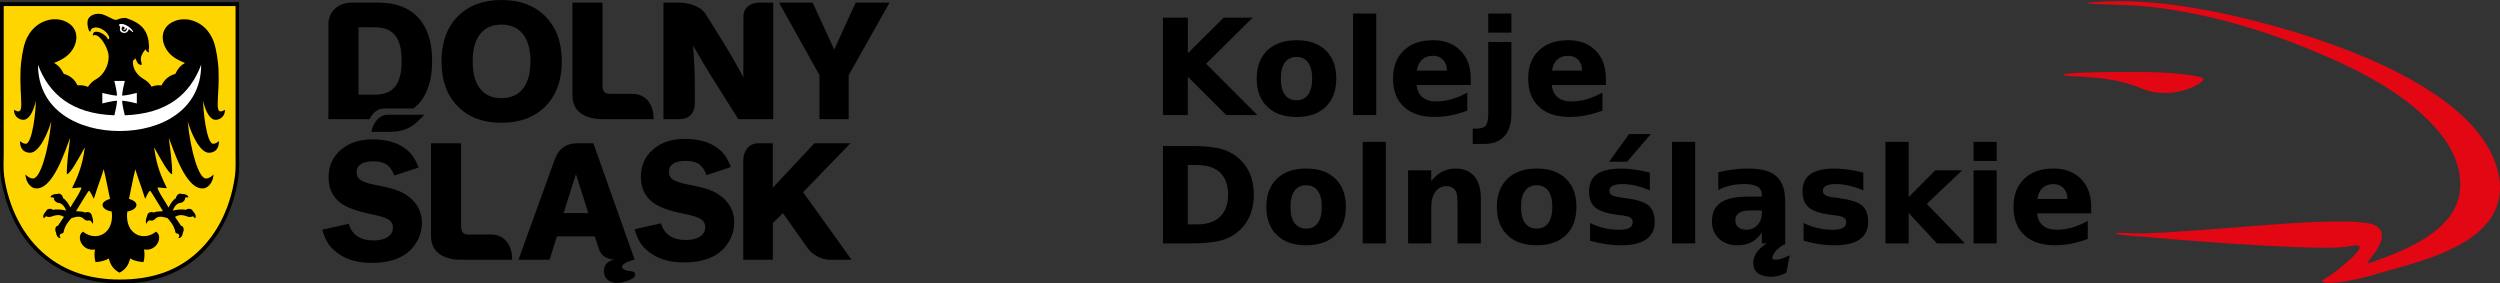
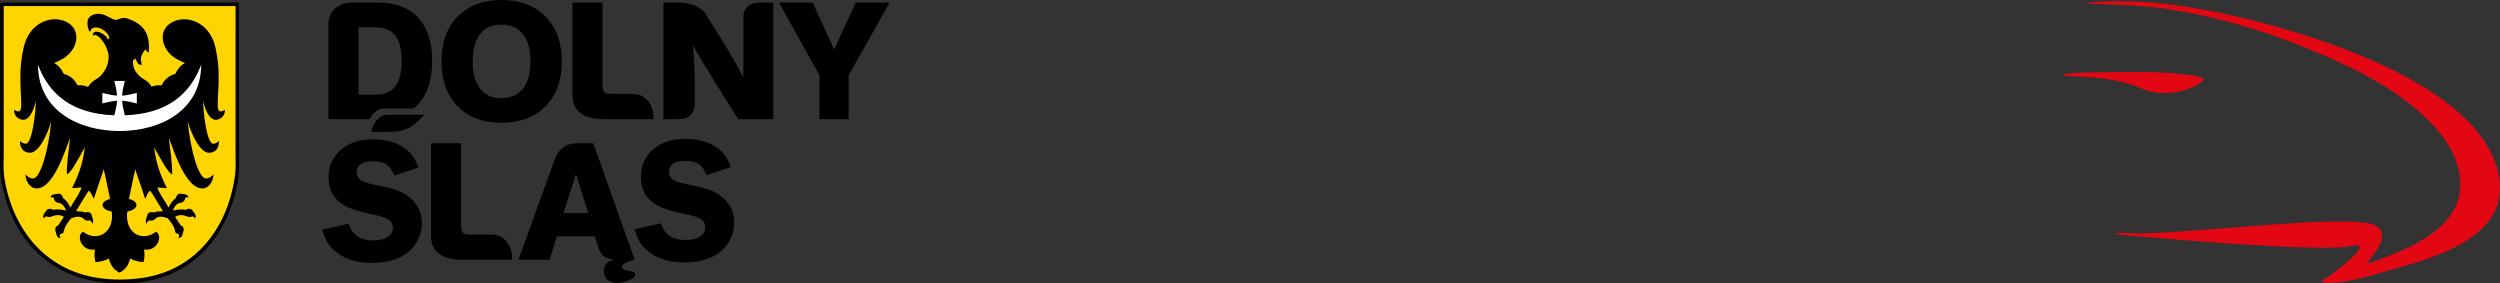
<svg xmlns="http://www.w3.org/2000/svg" version="1.1" id="Warstwa_1" x="0px" y="0px" viewBox="0 0 1419.75 160.99" style="enable-background:new 0 0 1419.75 160.99;" xml:space="preserve">
  <rect x="0" y="0" width="1419.75" height="160.99" fill="#333333" stroke="none" />
  <style type="text/css">
	.st0{fill-rule:evenodd;clip-rule:evenodd;}
	.st1{fill-rule:evenodd;clip-rule:evenodd;fill:#FFD500;}
	.st2{fill-rule:evenodd;clip-rule:evenodd;fill:#FFFFFF;}
	.st3{fill:#E30613;}
</style>
  <g>
    <path class="st0" d="M320.06,121h14.05l-7.04-22.14L320.06,121L320.06,121z M327.83,81.35h9.13l3.27,9.23l20.2,56.94h-0.35   c-10.37,2.75-7.34,6.2-1.48,6.53c2.78,0.16,2.79,3.12,0.3,4.32c-17.87,8.67-20.18-9.9-9.88-10.9c-3.71-0.26-7.4-1.56-8.9-6.03   l-2.34-7.22h-21.47l-4.24,13.3h-17.64l10.29-28.45l10.29-28.44C317.34,84.19,321.83,81.35,327.83,81.35L327.83,81.35z" />
    <path class="st0" d="M241,65.14c-6.24,6.5-9.73,9.76-20.95,9.76h-9.09c0.89-5.55,4.72-9.76,9.28-9.76H241L241,65.14z" />
    <path class="st0" d="M237.74,95.14l-13.79,4.53c-1.21-3-2.7-5.07-4.43-6.27c-1.75-1.18-4.24-1.77-7.47-1.77   c-6.35,0-9.53,2.1-9.53,6.29c0,1.84,0.74,3.27,2.23,4.29c1.49,1.04,4.05,1.93,7.7,2.66c5.21,0.99,9.1,1.91,11.68,2.74   c2.59,0.83,4.77,1.84,6.57,3.05c5.93,3.99,8.91,9.32,8.91,15.96c0,3.27-0.74,6.41-2.23,9.42c-1.49,3.01-3.55,5.55-6.18,7.61   c-4.84,3.76-11.57,5.64-20.22,5.64c-7.2,0-13.22-1.57-18.04-4.7c-2.66-1.76-4.72-3.66-6.18-5.71c-1.45-2.04-2.7-4.85-3.75-8.42   l15-3.39c1.87,6.32,6.57,9.49,14.13,9.49c3.43,0,6.11-0.67,8.06-1.98c1.95-1.31,2.94-3.08,2.94-5.32c0-1.99-0.85-3.53-2.53-4.58   c-1.7-1.07-4.88-2.08-9.53-3c-8.36-1.7-14.22-3.83-17.65-6.39c-4.55-3.41-6.83-8.26-6.83-14.58c0-6.39,2.3-11.58,6.92-15.57   c4.62-4,10.62-6,18.01-6c6.83,0,12.44,1.35,16.83,4.04c2.27,1.4,4.08,2.98,5.47,4.72C235.23,89.67,236.53,92.07,237.74,95.14   L237.74,95.14z" />
    <path class="st0" d="M415.1,94.88l-13.79,4.53c-1.21-3-2.7-5.08-4.43-6.27c-1.75-1.18-4.24-1.77-7.47-1.77   c-6.35,0-9.53,2.1-9.53,6.28c0,1.84,0.74,3.27,2.23,4.29c1.49,1.04,4.05,1.93,7.7,2.66c5.21,0.99,9.1,1.91,11.68,2.74   c2.59,0.83,4.78,1.84,6.57,3.05c5.93,3.99,8.91,9.32,8.91,15.96c0,3.27-0.74,6.41-2.23,9.42c-1.49,3.01-3.55,5.55-6.17,7.61   c-4.84,3.76-11.57,5.64-20.23,5.64c-7.2,0-13.22-1.57-18.04-4.7c-2.67-1.75-4.72-3.66-6.18-5.71c-1.45-2.04-2.7-4.85-3.75-8.41   l15-3.39c1.87,6.32,6.57,9.49,14.13,9.49c3.43,0,6.11-0.66,8.06-1.98c1.96-1.31,2.94-3.08,2.94-5.32c0-1.99-0.85-3.53-2.53-4.58   c-1.7-1.08-4.88-2.08-9.53-3c-8.36-1.7-14.22-3.83-17.65-6.39c-4.55-3.41-6.83-8.26-6.83-14.58c0-6.39,2.3-11.58,6.92-15.57   c4.62-4,10.62-6,18.01-6c6.83,0,12.44,1.35,16.83,4.04c2.27,1.4,4.08,2.98,5.47,4.72C412.59,89.42,413.89,91.82,415.1,94.88   L415.1,94.88z" />
    <path class="st0" d="M244.77,134.03V81.35h17.06v46.58c0,4.24,1.37,5.25,4.37,5.25h12.58c9.18,0,12.27,8.12,12.07,14.34h-29.12   C253.01,147.51,244.77,144.01,244.77,134.03L244.77,134.03z" />
-     <path class="st0" d="M422.11,147.51V91.1c0-5.45,3.28-9.75,8.58-9.75h8.18v25.24l23.65-25.24h20.45l-26.9,27.8l27.54,38.37h-12.25   c-4.8,0-9.99-2.74-12.71-6.6l-14.03-19.9l-5.73,5.71v20.79H422.11L422.11,147.51z" />
    <path class="st0" d="M268.43,34.85c0,6.75,1.4,11.91,4.22,15.5c2.82,3.6,6.86,5.4,12.12,5.4c5.3,0,9.36-1.79,12.22-5.4   c2.85-3.59,4.27-8.76,4.27-15.5c0-6.7-1.42-11.87-4.27-15.47c-2.85-3.6-6.92-5.41-12.22-5.41c-5.27,0-9.3,1.79-12.12,5.4   C269.83,22.96,268.43,28.12,268.43,34.85L268.43,34.85z M250.74,34.85c0-10.75,3.06-19.24,9.18-25.49   C266.02,3.13,274.31,0,284.78,0c10.5,0,18.84,3.13,25.02,9.38c6.16,6.27,9.25,14.75,9.25,25.47c0,10.73-3.09,19.21-9.25,25.49   c-6.18,6.26-14.52,9.39-25.02,9.39c-10.47,0-18.76-3.13-24.86-9.37C253.8,54.11,250.74,45.62,250.74,34.85L250.74,34.85z" />
    <path class="st0" d="M376.77,67.65V1.49h9.08c5.49,0,12.14,2.12,14.88,6.5l9.52,15.25c2.2,3.53,4.32,7.04,6.29,10.5   c1.99,3.48,3.85,6.9,5.61,10.29l0.06-35c0.01-4.27,3.74-7.54,8.75-7.54h8.16v66.17h-19.85l-14.1-22.37   c-1.67-2.64-3.46-5.6-5.41-8.86c-1.96-3.28-4.03-6.82-6.2-10.63c0.35,4.31,0.61,8.33,0.77,12.04c0.16,3.71,0.25,7.01,0.25,9.88   v10.38c0,7.1-3.88,9.57-8.98,9.57H376.77L376.77,67.65z" />
    <polygon class="st0" points="465.4,67.65 465.4,42.72 442.42,1.49 461.51,1.49 473.75,28.17 485.94,1.49 505.17,1.49 481.96,42.72    481.96,67.65 465.4,67.65  " />
    <path class="st0" d="M325.09,54.17V1.49h17.06v46.58c0,4.25,1.37,5.25,4.37,5.25h12.58c9.18,0,12.27,8.12,12.07,14.34h-29.12   C333.33,67.65,325.09,64.15,325.09,54.17L325.09,54.17z" />
    <path class="st0" d="M203.6,53.78h9.26c5.26,0,9.12-1.55,11.57-4.63c2.45-3.08,3.68-7.91,3.68-14.51c0-6.62-1.23-11.47-3.68-14.54   c-2.45-3.07-6.32-4.6-11.57-4.6h-9.26v28.46V53.78L203.6,53.78z M186.5,67.65V13.84c0-7.2,5.52-12.35,13.2-12.35h15.2   c9.83,0,17.38,2.85,22.64,8.56c5.25,5.7,7.87,13.91,7.87,24.6c0,11.06-2.8,19.24-8.15,24.79c-0.19,0.2-1.36,1.24-2.4,2.17h-16.79   c-3.47,0-6.52,2.44-8.17,6.05H186.5L186.5,67.65z" />
-     <path class="st0" d="M135.76,86.83c0,4.97,0.26,9.64-0.36,13.94c-0.6,4.1-1.46,7.95-2.54,11.66c-4.15,14.26-11.68,26.48-22.1,34.89   c-10.35,8.35-24.77,13.9-42.92,13.67c-18.07-0.24-31.75-5.47-42.47-13.85c-10.63-8.31-18.04-20.27-22.28-34.62   c-1.1-3.74-2.04-7.55-2.63-11.66c-0.62-4.3-0.45-8.92-0.45-13.85c0-28.34,0-57.09,0-85.54C0.01,1.34,0,1.22,0.11,1.2   c45.22,0,90.44,0,135.66,0C135.76,29.66,135.76,58.28,135.76,86.83" />
+     <path class="st0" d="M135.76,86.83c0,4.97,0.26,9.64-0.36,13.94c-0.6,4.1-1.46,7.95-2.54,11.66c-4.15,14.26-11.68,26.48-22.1,34.89   c-10.35,8.35-24.77,13.9-42.92,13.67c-18.07-0.24-31.75-5.47-42.47-13.85c-10.63-8.31-18.04-20.27-22.28-34.62   c-1.1-3.74-2.04-7.55-2.63-11.66c-0.62-4.3-0.45-8.92-0.45-13.85c0-28.34,0-57.09,0-85.54c45.22,0,90.44,0,135.66,0C135.76,29.66,135.76,58.28,135.76,86.83" />
    <path class="st1" d="M133.77,86.58c0,4.8,0.23,9.34-0.36,13.5c-2.78,19.51-11.27,35.03-23.7,45.26   c-10.23,8.41-23.42,13.41-41.68,13.41c-18.04,0-31.35-5.29-41.59-13.5c-13.6-10.89-21.61-27.9-24.06-44.99   c-0.6-4.15-0.27-8.78-0.27-13.59c0-27.55,0-55.34,0-82.96C2.1,3.58,2.09,3.46,2.19,3.44c43.86,0,87.72,0,131.58,0   C133.77,31.08,133.77,58.84,133.77,86.58" />
    <path class="st0" d="M89.64,48.43c-1.22,0.08-2.42,0.32-3.52,0.8c0,0-0.08-0.1-0.09-0.11c-0.99-1.55-2.21-2.94-4.31-4.14   c-4.36-2.47-6.66-6.66-6.19-10.55c0.45-0.28,0.9-0.66,1.3-1.34c0.91,1.54,1.22,4,3.69,3.72c-0.17-0.53-0.13-0.88-0.2-1.37   c-1.09-2.57,0.67-5.53,2.24-7.43c0.45,0.58,1.07,1.89,2.09,1.68c-0.48-1.25,0.04-2.11,0.01-3.08c-0.3-8.63-3.61-13.2-12.76-16.27   c-1.15-0.39-3.67,0.12-4.26,0.39c-1.79,0.83-2.31,0.65-3.8-0.03c-2.27-1.04-4.8-2.72-7.34-2.85c-2.81-0.15-5.09,0.85-6.19,2.57   c-0.94,1.46-0.71,3.62-0.32,5.25c0.21,0.91,0.45,1.94,1.1,2.36c0.42-0.05,0.22-1.33,1.35-1.93c3.19-1.7,7.52,1.27,8.85,3.52   c0.48,0.81,1.43,2.23,0.07,2.79c-0.86-2.37-5.01-4.95-7.5-4.31c-0.78,0.2-1.26,1.23-1.14,2.17c2.81-1.91,7.03,4.19,8.37,8.64   c0.06,0.18,0.02,0.11,0.09,0.3c1.74,4.76-1.03,12.67-6.62,15.78c-2.25,1.25-3.53,2.72-4.59,4.35l0,0c0,0-0.01,0.01-0.01,0.01   c0,0,0,0,0,0c0,0,0,0,0,0c0,0,0,0,0,0c0,0-0.01,0.01-0.01,0.01c0,0,0,0,0,0c0,0,0,0,0,0l0,0c-0.01-0.01-0.03-0.01-0.04-0.02l0,0   c-0.01,0-0.01-0.01-0.02-0.01c0,0,0,0,0,0s0,0,0,0h0c0,0,0,0,0,0l0,0h0c-1.81-0.86-3.91-1.05-5.92-0.89   c-1.53-3.42-4.46-5.68-7.74-6.46c-1.49-3.09-3.04-4.85-5.49-6.24l0,0c0.05-0.02,0.09-0.04,0.14-0.06h0   c0.05-0.02,0.09-0.04,0.14-0.06h0c0.05-0.02,0.09-0.04,0.14-0.06h0c3.23-1.32,6.34-2.91,8.67-5.61l0,0   c0.03-0.04,0.07-0.08,0.1-0.12h0c0.03-0.04,0.07-0.08,0.1-0.12l0,0c0.03-0.04,0.07-0.08,0.1-0.12h0c0.03-0.04,0.07-0.08,0.1-0.13h0   c0.03-0.04,0.07-0.08,0.1-0.13l0,0c0.03-0.04,0.07-0.09,0.1-0.13l0,0c0.03-0.04,0.07-0.09,0.1-0.13l0,0   c0.03-0.04,0.07-0.09,0.1-0.13l0,0c0.03-0.05,0.07-0.09,0.1-0.14l0,0c0.03-0.04,0.07-0.09,0.1-0.14l0,0   c0.03-0.05,0.07-0.09,0.1-0.14l0,0c0.03-0.05,0.06-0.09,0.1-0.14l0,0c0.03-0.05,0.06-0.09,0.1-0.14l0,0   c0.03-0.05,0.06-0.1,0.09-0.14h0c1.78-2.75,2.65-6.13,1.84-9.37l0,0c-0.02-0.06-0.03-0.12-0.05-0.19h0   c-0.02-0.06-0.03-0.12-0.05-0.19h0c-0.04-0.12-0.07-0.24-0.12-0.36l0,0c-1.7-4.99-7.56-7.37-12.48-7.05h0   c-0.08,0-0.15,0.01-0.23,0.01h0c-0.15,0.01-0.3,0.03-0.45,0.04l0,0c-0.08,0.01-0.15,0.02-0.23,0.03h0   c-0.07,0.01-0.15,0.02-0.22,0.03l0,0c-0.07,0.01-0.15,0.02-0.22,0.03l0,0c-0.08,0.01-0.15,0.02-0.22,0.03l0,0   c-0.07,0.01-0.15,0.03-0.22,0.04l0,0c-0.07,0.01-0.15,0.03-0.22,0.04l0,0c-0.07,0.01-0.15,0.03-0.22,0.04l0,0   c-0.07,0.02-0.15,0.03-0.22,0.04h0c-5.48,1.17-9.82,4.81-12.34,9.76l0,0c-0.04,0.07-0.07,0.14-0.11,0.22l0,0   c-0.04,0.07-0.07,0.15-0.11,0.22l0,0c-0.18,0.37-0.35,0.75-0.51,1.12l0,0c-0.03,0.08-0.06,0.15-0.1,0.23l0,0   c-0.03,0.08-0.06,0.15-0.09,0.23l0,0c-0.03,0.08-0.06,0.16-0.09,0.23h0c-0.03,0.08-0.06,0.16-0.09,0.24l0,0   c-1.49,3.9-2.54,11.21-2.76,15.45h0c0,0.08-0.01,0.15-0.01,0.23h0c0,0.07-0.01,0.15-0.01,0.23l0,0c-0.16,3.32-0.13,6.56,0,9.86h0   c0.01,0.28,0.03,0.55,0.04,0.84c0,0.01,0,0.03,0,0.04c0,0.01,0,0.03,0,0.04c0,0.01,0,0.03,0,0.04c0,0,0,0.01,0,0.01   c0,0.01,0,0.02,0,0.04c0,0.01,0,0.03,0,0.04c0,0.01,0,0.03,0,0.04c0,0.01,0,0.03,0,0.04c0,0.01,0,0.01,0,0.02h0   c0.02,0.47,0.05,0.95,0.07,1.42c0.05,1.12,0.11,2.24,0.16,3.35c0.22,5.52,0.76,10.07-3.98,7.12c-0.18,3.57,2.73,5.74,5.34,5.71   c4.03-0.05,6.48-7.6,6.98-10.86c0.27,3.69-1.73,25.03-5.86,24.46c-1.69-0.23-2.13-0.91-3.08-1.5c0.01,3.7,1.58,6.38,5.46,6.61   c5.78,0.35,11.05-13.07,12.33-17.98c-1.68,17.35-6.37,32.79-10.47,32.59c-1.78-0.09-3.27-1.22-4.23-2.35   c0.21,4.46,2.97,7.52,5.34,7.91c10.17,1.66,17.27-21.58,20.06-28.66c-0.75,6.68-2.02,14.32-1.87,20.66   c1.96-0.23,6.45-8.44,10.2-15.26c-1.29,10.84-4.47,17.47-7.2,23.08c0.81,0.4,4.4-0.61,5.37-0.13c-1.84,4.68-4.4,7.5-6.36,11.26   c-1.09-2.35-2.72-4.55-4.17-5.36c-0.24-1.67-1.68-3.09-3.31-2.38c-1.93-0.05-3.9,0.7-3.74,2.07c0.71-0.31,0.48-0.23,1.27-0.08   c0.24,0.05,0.44,0.16,0.61,0.31c-0.14,1.28,1.03,2.37,2.21,2.74c2.52,0.1,3.73,2.08,4.79,4.42c-2.32-0.6-5.59-0.94-7.46-0.4   c-1.26-1.04-3.43-0.81-4.01,0.71c-1.38,1.35-2.22,3.28-1.12,4.12c0.27-0.72,0.17-0.5,0.83-0.96c0.2-0.14,0.42-0.2,0.65-0.22   c0.81,0.72,2.42,0.34,3.5-0.16c3.06-0.97,4.6-0.49,6.29,0.47c-1.6,2.3-2.91,4.32-3.45,5.09c-1.3-0.09-1.92,2.09-1.07,3.8   c0.25,1.91,1.34,3.42,2.64,3.05c-0.46-0.73-0.99-1.14,0.03-2.38c1.1-0.18,1.57-0.1,1.74-1.31c0.61-3.31,3.16-6.24,4.4-7.57   c3.25-0.91,5.04-1.31,7.07,0.49c0.8,1.06,2.02,1.11,3.24,0.78c0.22,0.06,0.66,0.42,0.83,0.6c0.54,0.59,0.5,0.6,0.6,1.37   c0.96-0.58,0.51-2.89-0.18-4.51c-0.15-1.81-2.18-2.61-3.8-1.87c-1.46-0.77-2.49-0.44-5.18-0.8c1.27-1.86,6.38-10.78,7.33-11.62   c0.86,0.5,2.31,3.61,2.74,4.61c0.48-1.02,1.62-5.04,2.13-6.37c1.4-3.69,2.51-7.32,3.5-10.37c0.35,1.48,0.84,3.39,1.11,4.68   c1.12,5.35,1.83,9.03,2.48,12.1c-2.55,0.75-4.23,2-4.23,3.41c0,1.69,1.79,3.15,5.21,3.79c1.63,12.98-9.17,17.29-16.3,11.42   c-4.22,2.52-0.65,11.42,6.81,10.13c-0.25,1.15-0.64,4.25,0.33,7.19c3.19-0.27,5.87-1.01,7.53-2.09c0.82,3.68,2.7,6.33,6.02,8.05   c0.01,0.01,0.01,0.01,0.03,0.01c0.01,0,0.02-0.01,0.03-0.01c3.32-1.71,5.2-4.37,6.02-8.05c1.66,1.07,4.35,1.81,7.53,2.09   c0.97-2.94,0.58-6.04,0.33-7.19c7.46,1.3,11.03-7.61,6.81-10.13c-7.13,5.87-17.92,1.55-16.3-11.42c3.41-0.64,5.2-2.1,5.2-3.79   c0-1.42-1.68-2.67-4.23-3.41c0.65-3.07,1.36-6.75,2.48-12.1c0.27-1.29,0.76-3.2,1.1-4.68c0.99,3.05,2.09,6.68,3.5,10.37   c0.51,1.34,1.65,5.36,2.13,6.37c0.42-1,1.88-4.11,2.74-4.61c0.95,0.84,6.06,9.76,7.33,11.62c-2.7,0.36-3.72,0.03-5.18,0.8   c-1.62-0.74-3.65,0.06-3.8,1.87c-0.69,1.62-1.15,3.93-0.19,4.51c0.1-0.77,0.06-0.77,0.6-1.37c0.17-0.18,0.61-0.53,0.83-0.6   c1.22,0.33,2.44,0.28,3.24-0.78c2.03-1.8,3.82-1.4,7.07-0.49c1.23,1.33,3.78,4.26,4.4,7.57c0.16,1.21,0.64,1.13,1.73,1.31   c1.01,1.24,0.49,1.65,0.03,2.38c1.3,0.37,2.39-1.13,2.64-3.05c0.86-1.7,0.23-3.88-1.07-3.8c-0.54-0.77-1.85-2.79-3.45-5.09   c1.69-0.95,3.23-1.44,6.29-0.47c1.08,0.51,2.69,0.88,3.5,0.16c0.23,0.01,0.45,0.07,0.65,0.22c0.66,0.46,0.56,0.24,0.83,0.96   c1.1-0.84,0.26-2.77-1.12-4.12c-0.59-1.52-2.75-1.75-4.01-0.71c-1.87-0.54-5.14-0.19-7.46,0.4c1.05-2.34,2.27-4.32,4.79-4.42   c1.18-0.37,2.35-1.46,2.21-2.74c0.17-0.15,0.37-0.27,0.61-0.31c0.79-0.15,0.56-0.24,1.27,0.08c0.16-1.37-1.81-2.12-3.74-2.07   c-1.63-0.71-3.06,0.72-3.3,2.38c-1.46,0.81-3.09,3.01-4.18,5.36c-1.96-3.76-4.52-6.59-6.36-11.26c0.97-0.47,4.57,0.54,5.37,0.13   c-2.73-5.6-5.91-12.24-7.19-23.08c3.75,6.83,8.25,15.04,10.2,15.26c0.15-6.34-1.12-13.98-1.87-20.66   c2.79,7.08,9.89,30.32,20.06,28.66c2.36-0.39,5.12-3.45,5.34-7.91c-0.96,1.13-2.45,2.26-4.23,2.35c-4.1,0.2-8.79-15.23-10.47-32.59   c1.28,4.92,6.55,18.33,12.33,17.98c3.88-0.23,5.45-2.91,5.46-6.61c-0.96,0.59-1.39,1.26-3.08,1.5c-4.13,0.57-6.12-20.76-5.86-24.46   c0.5,3.26,2.95,10.81,6.98,10.86c2.61,0.03,5.52-2.14,5.34-5.71c-4.74,2.95-4.2-1.6-3.98-7.12c0.05-1.11,0.1-2.24,0.16-3.35   c0.02-0.48,0.05-0.95,0.07-1.42h0.04c0.18-3.7,0.24-7.29,0.06-10.99l0,0c0-0.08-0.01-0.15-0.01-0.23l0,0   c0-0.08-0.01-0.15-0.01-0.23h0c-0.22-4.23-1.27-11.54-2.76-15.45l0,0c-0.03-0.08-0.06-0.16-0.09-0.24l0,0   c-0.03-0.08-0.06-0.15-0.09-0.23l0,0c-0.03-0.08-0.06-0.15-0.09-0.23l0,0c-0.03-0.08-0.06-0.15-0.1-0.23l0,0   c-0.16-0.38-0.33-0.75-0.51-1.12h0c-0.04-0.07-0.07-0.15-0.11-0.22l0,0c-0.04-0.07-0.07-0.14-0.11-0.22h0   c-2.51-4.95-6.85-8.59-12.34-9.76l0,0c-0.07-0.01-0.15-0.03-0.22-0.04l0,0c-0.07-0.02-0.15-0.03-0.22-0.04h0   c-0.07-0.01-0.15-0.03-0.22-0.04l0,0c-0.07-0.01-0.15-0.03-0.22-0.04l0,0c-0.07-0.01-0.15-0.02-0.22-0.03h0   c-0.07-0.01-0.15-0.02-0.22-0.03l0,0c-0.07-0.01-0.15-0.02-0.22-0.03l0,0c-0.07-0.01-0.15-0.02-0.22-0.03h0   c-0.15-0.02-0.3-0.03-0.45-0.04h0c-0.07-0.01-0.15-0.01-0.23-0.01l0,0c-4.92-0.32-10.78,2.05-12.48,7.05l0,0   c-0.04,0.12-0.08,0.24-0.12,0.36l0,0c-0.02,0.06-0.04,0.12-0.05,0.19l0,0c-0.02,0.06-0.03,0.12-0.05,0.19l0,0   c-0.81,3.24,0.07,6.61,1.84,9.37l0,0c0.03,0.05,0.06,0.09,0.09,0.14l0,0c0.03,0.05,0.06,0.09,0.09,0.14l0,0   c0.03,0.05,0.06,0.09,0.09,0.14l0,0c0.03,0.05,0.06,0.09,0.1,0.14l0,0c0.03,0.05,0.06,0.09,0.1,0.14l0,0   c0.03,0.04,0.07,0.09,0.1,0.14l0,0c0.03,0.04,0.07,0.09,0.1,0.13l0,0c0.03,0.05,0.07,0.09,0.1,0.13l0,0   c0.03,0.04,0.07,0.09,0.1,0.13l0,0c0.03,0.04,0.07,0.08,0.1,0.13l0,0c0.03,0.04,0.07,0.08,0.1,0.13h0c0.03,0.04,0.07,0.08,0.1,0.12   l0,0c0.03,0.04,0.07,0.08,0.1,0.12l0,0c0.03,0.04,0.07,0.08,0.1,0.12l0,0c2.34,2.69,5.44,4.29,8.67,5.61l0,0   c0.05,0.02,0.09,0.04,0.14,0.06h0c0.05,0.02,0.09,0.04,0.14,0.06l0,0c0.05,0.02,0.09,0.04,0.14,0.06l0,0   c-2.45,1.39-4.01,3.14-5.49,6.24c-3.27,0.78-6.21,3.04-7.74,6.46C91.1,48.4,90.37,48.39,89.64,48.43L89.64,48.43z" />
-     <path class="st2" d="M72.12,16.26c-0.6,3.38-4.21,0.89-2.74-0.65c0-0.15,0.04-0.46,0.05-0.6c0.33,0,0.89,0.2,1.21,0.43   c0.16,0.24,0.28,0.76,0.09,0.81c-1.61,0.4-0.65,0.83,0.35,0.61c0.37-0.08,0.43-0.72,0.39-1.03C71.66,15.93,71.98,16.15,72.12,16.26    M72.83,17.22c0.15-0.44,0.07-0.41,0.45-0.5c0.59,0.06,2.09,1.87,2.47,1.48c-0.71-1.94-5.11-5.55-7.99-4.36   c-0.21,0.09-0.19,0.5-0.1,0.61c0.25,0.29,0.57,0.66,0.65,1.01C66.97,18.86,71.9,19.89,72.83,17.22z" />
    <path class="st2" d="M114.25,36.77c-0.03,25.8-22.89,37.64-46.34,37.64c-23.45,0-46.31-11.84-46.34-37.64   c6.34,16.88,19.43,27.88,43.37,28.71c1.43-5.85,1.43-7.02,1.5-8.26c-1.24,0.07-2.41,0.07-8.33,1.52c0-1.99,0-3.98,0-5.97   c5.91,1.45,7.08,1.45,8.33,1.52c-0.07-1.25-0.07-2.42-1.52-8.33c1.99,0,3.98,0,5.97,0c-1.44,5.91-1.44,7.08-1.52,8.33   c1.24-0.07,2.42-0.07,8.33-1.52c0,1.99,0,3.98,0,5.97c-5.91-1.44-7.08-1.44-8.33-1.52c0.07,1.24,0.07,2.4,1.5,8.26   C94.82,64.65,107.92,53.65,114.25,36.77" />
  </g>
  <g>
-     <path class="st0" d="M660.44,10.02h14.13v20.2l20.37-20.2h16.4l-26.39,26.2l29.1,29.13h-17.69l-21.8-21.79v21.79h-14.13V10.02   L660.44,10.02z M736.33,32.33c-2.91,0-5.12,1.05-6.65,3.16c-1.53,2.11-2.29,5.16-2.29,9.13c0,3.98,0.76,7.03,2.29,9.15   c1.53,2.11,3.75,3.16,6.65,3.16c2.87,0,5.05-1.05,6.56-3.16c1.52-2.11,2.28-5.16,2.28-9.15c0-3.97-0.76-7.02-2.28-9.13   C741.38,33.38,739.2,32.33,736.33,32.33L736.33,32.33z M736.33,22.85c7.08,0,12.6,1.92,16.58,5.78c3.97,3.86,5.96,9.18,5.96,16   c0,6.83-1.99,12.16-5.96,16.01c-3.97,3.86-9.5,5.78-16.58,5.78c-7.09,0-12.64-1.92-16.64-5.78c-4-3.86-6-9.18-6-16.01   c0-6.82,2-12.14,6-16C723.69,24.77,729.24,22.85,736.33,22.85L736.33,22.85z M768.42,7.68h13.14v57.67h-13.14V7.68L768.42,7.68z    M835.22,44.49v3.78H804.5c0.31,3.11,1.43,5.44,3.35,6.99c1.9,1.56,4.57,2.34,7.99,2.34c2.77,0,5.6-0.42,8.51-1.24   c2.89-0.84,5.88-2.09,8.93-3.77v10.23c-3.11,1.19-6.21,2.07-9.32,2.68c-3.11,0.61-6.21,0.91-9.32,0.91   c-7.44,0-13.22-1.91-17.34-5.73c-4.12-3.81-6.19-9.17-6.19-16.06c0-6.77,2.03-12.08,6.08-15.96c4.05-3.88,9.62-5.82,16.71-5.82   c6.47,0,11.63,1.96,15.51,5.89C833.28,32.67,835.22,37.92,835.22,44.49L835.22,44.49z M821.72,40.09c0-2.53-0.73-4.55-2.18-6.11   c-1.47-1.54-3.36-2.31-5.71-2.31c-2.54,0-4.61,0.72-6.2,2.17c-1.59,1.44-2.58,3.53-2.97,6.25H821.72L821.72,40.09z M845.17,23.85   h13.14v40.77c0,5.55-1.32,9.8-3.96,12.73s-6.48,4.39-11.5,4.39h-6.49v-8.7h2.28c2.49,0,4.2-0.57,5.14-1.71   c0.93-1.14,1.39-3.36,1.39-6.7V23.85L845.17,23.85z M845.17,7.68h13.14v10.83h-13.14V7.68L845.17,7.68z M911.97,44.49v3.78h-30.72   c0.31,3.11,1.43,5.44,3.35,6.99c1.9,1.56,4.57,2.34,7.99,2.34c2.77,0,5.6-0.42,8.51-1.24c2.89-0.84,5.88-2.09,8.93-3.77v10.23   c-3.11,1.19-6.21,2.07-9.32,2.68c-3.11,0.61-6.22,0.91-9.32,0.91c-7.44,0-13.22-1.91-17.34-5.73c-4.12-3.81-6.19-9.17-6.19-16.06   c0-6.77,2.03-12.08,6.08-15.96c4.05-3.88,9.62-5.82,16.71-5.82c6.46,0,11.63,1.96,15.51,5.89   C910.03,32.67,911.97,37.92,911.97,44.49L911.97,44.49z M898.47,40.09c0-2.53-0.73-4.55-2.18-6.11c-1.47-1.54-3.36-2.31-5.71-2.31   c-2.54,0-4.61,0.72-6.2,2.17c-1.59,1.44-2.58,3.53-2.97,6.25H898.47L898.47,40.09z M674.57,93.69v33.75h5.06   c5.78,0,10.19-1.44,13.23-4.34c3.04-2.88,4.57-7.08,4.57-12.59c0-5.49-1.52-9.66-4.55-12.52c-3.03-2.87-7.45-4.3-13.25-4.3H674.57   L674.57,93.69z M660.44,82.9h14.91c8.32,0,14.51,0.59,18.58,1.8s7.57,3.23,10.49,6.1c2.57,2.49,4.47,5.38,5.72,8.64   c1.24,3.25,1.87,6.94,1.87,11.08c0,4.17-0.63,7.89-1.87,11.17c-1.25,3.28-3.16,6.16-5.72,8.65c-2.94,2.87-6.47,4.9-10.57,6.1   c-4.11,1.2-10.27,1.8-18.49,1.8h-14.91V82.9L660.44,82.9z M741.8,105.21c-2.91,0-5.12,1.05-6.65,3.16   c-1.53,2.11-2.29,5.16-2.29,9.13c0,3.98,0.76,7.03,2.29,9.15c1.53,2.11,3.75,3.16,6.65,3.16c2.87,0,5.05-1.05,6.57-3.16   c1.52-2.11,2.28-5.16,2.28-9.15c0-3.97-0.76-7.02-2.28-9.13C746.85,106.26,744.67,105.21,741.8,105.21L741.8,105.21z M741.8,95.72   c7.08,0,12.6,1.92,16.58,5.78c3.97,3.86,5.96,9.18,5.96,16c0,6.83-1.99,12.16-5.96,16.01c-3.97,3.86-9.5,5.78-16.58,5.78   c-7.09,0-12.64-1.92-16.64-5.78c-4-3.86-6-9.18-6-16.01c0-6.82,2-12.14,6-16C729.16,97.64,734.71,95.72,741.8,95.72L741.8,95.72z    M773.88,80.56h13.14v57.67h-13.14V80.56L773.88,80.56z M840.99,112.95v25.27h-13.22v-4.11v-15.23c0-3.58-0.08-6.06-0.24-7.41   c-0.16-1.35-0.44-2.35-0.83-3c-0.51-0.87-1.21-1.54-2.09-2.02c-0.88-0.48-1.88-0.72-3.01-0.72c-2.74,0-4.9,1.06-6.46,3.2   c-1.57,2.14-2.34,5.1-2.34,8.88v20.42h-13.14v-41.5h13.14v6.08c1.98-2.43,4.08-4.21,6.32-5.36c2.23-1.15,4.69-1.72,7.38-1.72   c4.75,0,8.34,1.47,10.81,4.41C839.76,103.07,840.99,107.35,840.99,112.95L840.99,112.95z M872.72,105.21   c-2.91,0-5.12,1.05-6.65,3.16c-1.53,2.11-2.29,5.16-2.29,9.13c0,3.98,0.76,7.03,2.29,9.15c1.53,2.11,3.75,3.16,6.65,3.16   c2.87,0,5.05-1.05,6.56-3.16c1.52-2.11,2.28-5.16,2.28-9.15c0-3.97-0.76-7.02-2.28-9.13C877.77,106.26,875.59,105.21,872.72,105.21   L872.72,105.21z M872.72,95.72c7.08,0,12.6,1.92,16.58,5.78c3.97,3.86,5.96,9.18,5.96,16c0,6.83-1.99,12.16-5.96,16.01   c-3.97,3.86-9.5,5.78-16.58,5.78c-7.09,0-12.64-1.92-16.64-5.78c-4-3.86-6-9.18-6-16.01c0-6.82,2-12.14,6-16   C860.08,97.64,865.63,95.72,872.72,95.72L872.72,95.72z M936.93,98.01v10.08c-2.82-1.19-5.53-2.07-8.14-2.67   c-2.62-0.59-5.1-0.88-7.42-0.88c-2.49,0-4.35,0.32-5.56,0.95c-1.22,0.63-1.82,1.59-1.82,2.88c0,1.07,0.46,1.9,1.38,2.47   c0.91,0.56,2.57,0.99,4.94,1.27l2.32,0.33c6.73,0.86,11.25,2.28,13.58,4.25c2.32,1.97,3.48,5.07,3.48,9.31   c0,4.43-1.62,7.75-4.85,9.97c-3.23,2.23-8.04,3.34-14.46,3.34c-2.72,0-5.53-0.21-8.43-0.64c-2.89-0.43-5.88-1.09-8.93-1.95v-10.08   c2.62,1.29,5.3,2.25,8.06,2.9c2.76,0.64,5.55,0.96,8.39,0.96c2.57,0,4.5-0.35,5.8-1.07c1.29-0.72,1.94-1.78,1.94-3.19   c0-1.19-0.45-2.07-1.34-2.66c-0.89-0.58-2.67-1.02-5.34-1.35l-2.32-0.29c-5.85-0.75-9.95-2.11-12.3-4.11   c-2.34-2-3.52-5.05-3.52-9.12c0-4.39,1.49-7.65,4.47-9.78c2.99-2.12,7.57-3.19,13.73-3.19c2.43,0,4.97,0.19,7.64,0.56   C930.91,96.65,933.8,97.23,936.93,98.01L936.93,98.01z M949.55,80.56h13.14v57.67h-13.14V80.56L949.55,80.56z M993.75,119.54   c-2.74,0-4.8,0.47-6.19,1.4c-1.38,0.95-2.07,2.33-2.07,4.16c0,1.68,0.55,3,1.67,3.95c1.11,0.95,2.66,1.43,4.64,1.43   c2.48,0,4.55-0.9,6.24-2.69c1.69-1.78,2.53-4.03,2.53-6.73v-1.52H993.75L993.75,119.54z M1013.82,114.53v22.12l0,2.04   c-1.97,0.53-5,2.94-6.48,5.45c-0.84,1.43-1.69,3.36,0.63,3.36c3.13,0,5.65-1.3,8.43-2.54l-1.93,9.91l-0.83,0.42   c-2.42,1.22-4.99,1.88-7.7,1.88c-5.14,0-10.25-1.74-10.25-7.76c0-5.09,3.65-8.69,7.67-11.18h-2.81v-6.15   c-1.77,2.52-3.75,4.35-5.94,5.5c-2.2,1.15-4.89,1.72-8.04,1.72c-4.26,0-7.71-1.25-10.36-3.76c-2.66-2.52-3.98-5.77-3.98-9.78   c0-4.86,1.65-8.44,4.97-10.7c3.32-2.28,8.52-3.42,15.61-3.42h7.74v-1.04c0-2.1-0.81-3.63-2.46-4.6c-1.64-0.97-4.2-1.47-7.67-1.47   c-2.82,0-5.44,0.28-7.86,0.85c-2.42,0.57-4.67,1.43-6.75,2.57V97.83c2.82-0.7,5.64-1.21,8.48-1.58c2.83-0.36,5.68-0.53,8.51-0.53   c7.42,0,12.77,1.48,16.06,4.43C1012.18,103.1,1013.82,107.89,1013.82,114.53L1013.82,114.53z M1058.17,98.01v10.08   c-2.82-1.19-5.53-2.07-8.14-2.67c-2.62-0.59-5.1-0.88-7.42-0.88c-2.49,0-4.35,0.32-5.56,0.95c-1.21,0.63-1.82,1.59-1.82,2.88   c0,1.07,0.46,1.9,1.38,2.47c0.91,0.56,2.57,0.99,4.94,1.27l2.32,0.33c6.73,0.86,11.25,2.28,13.58,4.25   c2.32,1.97,3.48,5.07,3.48,9.31c0,4.43-1.62,7.75-4.85,9.97c-3.23,2.23-8.04,3.34-14.46,3.34c-2.72,0-5.53-0.21-8.43-0.64   c-2.9-0.43-5.88-1.09-8.93-1.95v-10.08c2.62,1.29,5.3,2.25,8.06,2.9c2.76,0.64,5.55,0.96,8.4,0.96c2.57,0,4.5-0.35,5.8-1.07   c1.29-0.72,1.94-1.78,1.94-3.19c0-1.19-0.45-2.07-1.34-2.66c-0.89-0.58-2.67-1.02-5.34-1.35l-2.32-0.29   c-5.85-0.75-9.95-2.11-12.3-4.11c-2.34-2-3.52-5.05-3.52-9.12c0-4.39,1.49-7.65,4.47-9.78c2.99-2.12,7.57-3.19,13.73-3.19   c2.43,0,4.97,0.19,7.64,0.56C1052.15,96.65,1055.04,97.23,1058.17,98.01L1058.17,98.01z M1070.79,80.56h13.14v31.39l15.12-15.23   h15.27l-20.08,19.05l21.66,22.45h-15.94l-16.04-17.3v17.3h-13.14V80.56L1070.79,80.56z M1120.78,96.72h13.14v41.5h-13.14V96.72   L1120.78,96.72z M1120.78,80.56h13.14v10.83h-13.14V80.56L1120.78,80.56z M1187.58,117.36v3.78h-30.72   c0.31,3.11,1.43,5.44,3.35,6.99c1.9,1.56,4.57,2.34,7.99,2.34c2.77,0,5.6-0.42,8.51-1.24c2.89-0.84,5.88-2.09,8.93-3.77v10.23   c-3.11,1.19-6.21,2.07-9.32,2.68c-3.11,0.61-6.22,0.91-9.32,0.91c-7.44,0-13.22-1.91-17.34-5.73c-4.12-3.81-6.19-9.17-6.19-16.06   c0-6.77,2.03-12.08,6.08-15.96c4.05-3.88,9.62-5.82,16.71-5.82c6.46,0,11.63,1.96,15.51,5.89   C1185.64,105.55,1187.58,110.8,1187.58,117.36L1187.58,117.36z M1174.08,112.96c0-2.53-0.73-4.55-2.18-6.11   c-1.47-1.54-3.36-2.31-5.71-2.31c-2.54,0-4.61,0.72-6.2,2.17c-1.59,1.44-2.58,3.53-2.97,6.25H1174.08L1174.08,112.96z    M937.52,76.12l-13.51,15.74H913.8l11.33-15.74H937.52L937.52,76.12z" />
    <path class="st3" d="M1251.29,44.62c-0.38-1.24-15.14-3.5-31.21-3.68c-22.55-0.25-48.22,0.26-48.21,1.43   c0.02,2.01,24.34-0.79,44.42,7.9C1232.93,57.46,1252.17,47.59,1251.29,44.62L1251.29,44.62z M1418.6,97.5   c-12.78-53.38-118.13-82.29-161.23-90.89c-4.93-0.98-17-3-19.9-3.43c-4.5-0.66-9.23-1.13-11.72-1.37   c-19.14-1.83-31.46-0.89-32.36-0.8c-16.45,0.86-4.41,1.09-0.23,1.4c6.27,0.15,10.29,0.2,17.18,0.66   c3.71,0.25,12.67,0.32,33.92,4.39c10.97,2.1,21.67,4.89,32.53,8.15c14.72,4.42,29.19,9.86,43.06,15.87   c22.76,9.85,45.98,22.07,62.85,40.66c7.73,8.52,13.65,18.58,14.42,30.34c1.66,25.46-25.29,37.97-51.53,46.89   c-0.21,0.08-1.17,0.51-1.03-0.07c0.04-0.2,2.24-3.49,2.94-4.33c5.74-6.9,9.55-16.75-4.06-18.44c-25.66-3.22-88.3,4.95-126.09,6.01   c-5.89,0.16-13.58-0.63-15.64-0.11c-2.06,0.5,5.68,1.45,16.26,2.07c35.38,3.19,104.13,8.28,116.76,5.29   c16.37-3.9-9.93,15.58-11.64,16.84c-1.71,1.27-8.91,3.98,0.03,3.98c8.97,0,22.96-3.95,22.96-3.95   C1368.67,149.24,1428.75,139.87,1418.6,97.5L1418.6,97.5z" />
  </g>
</svg>